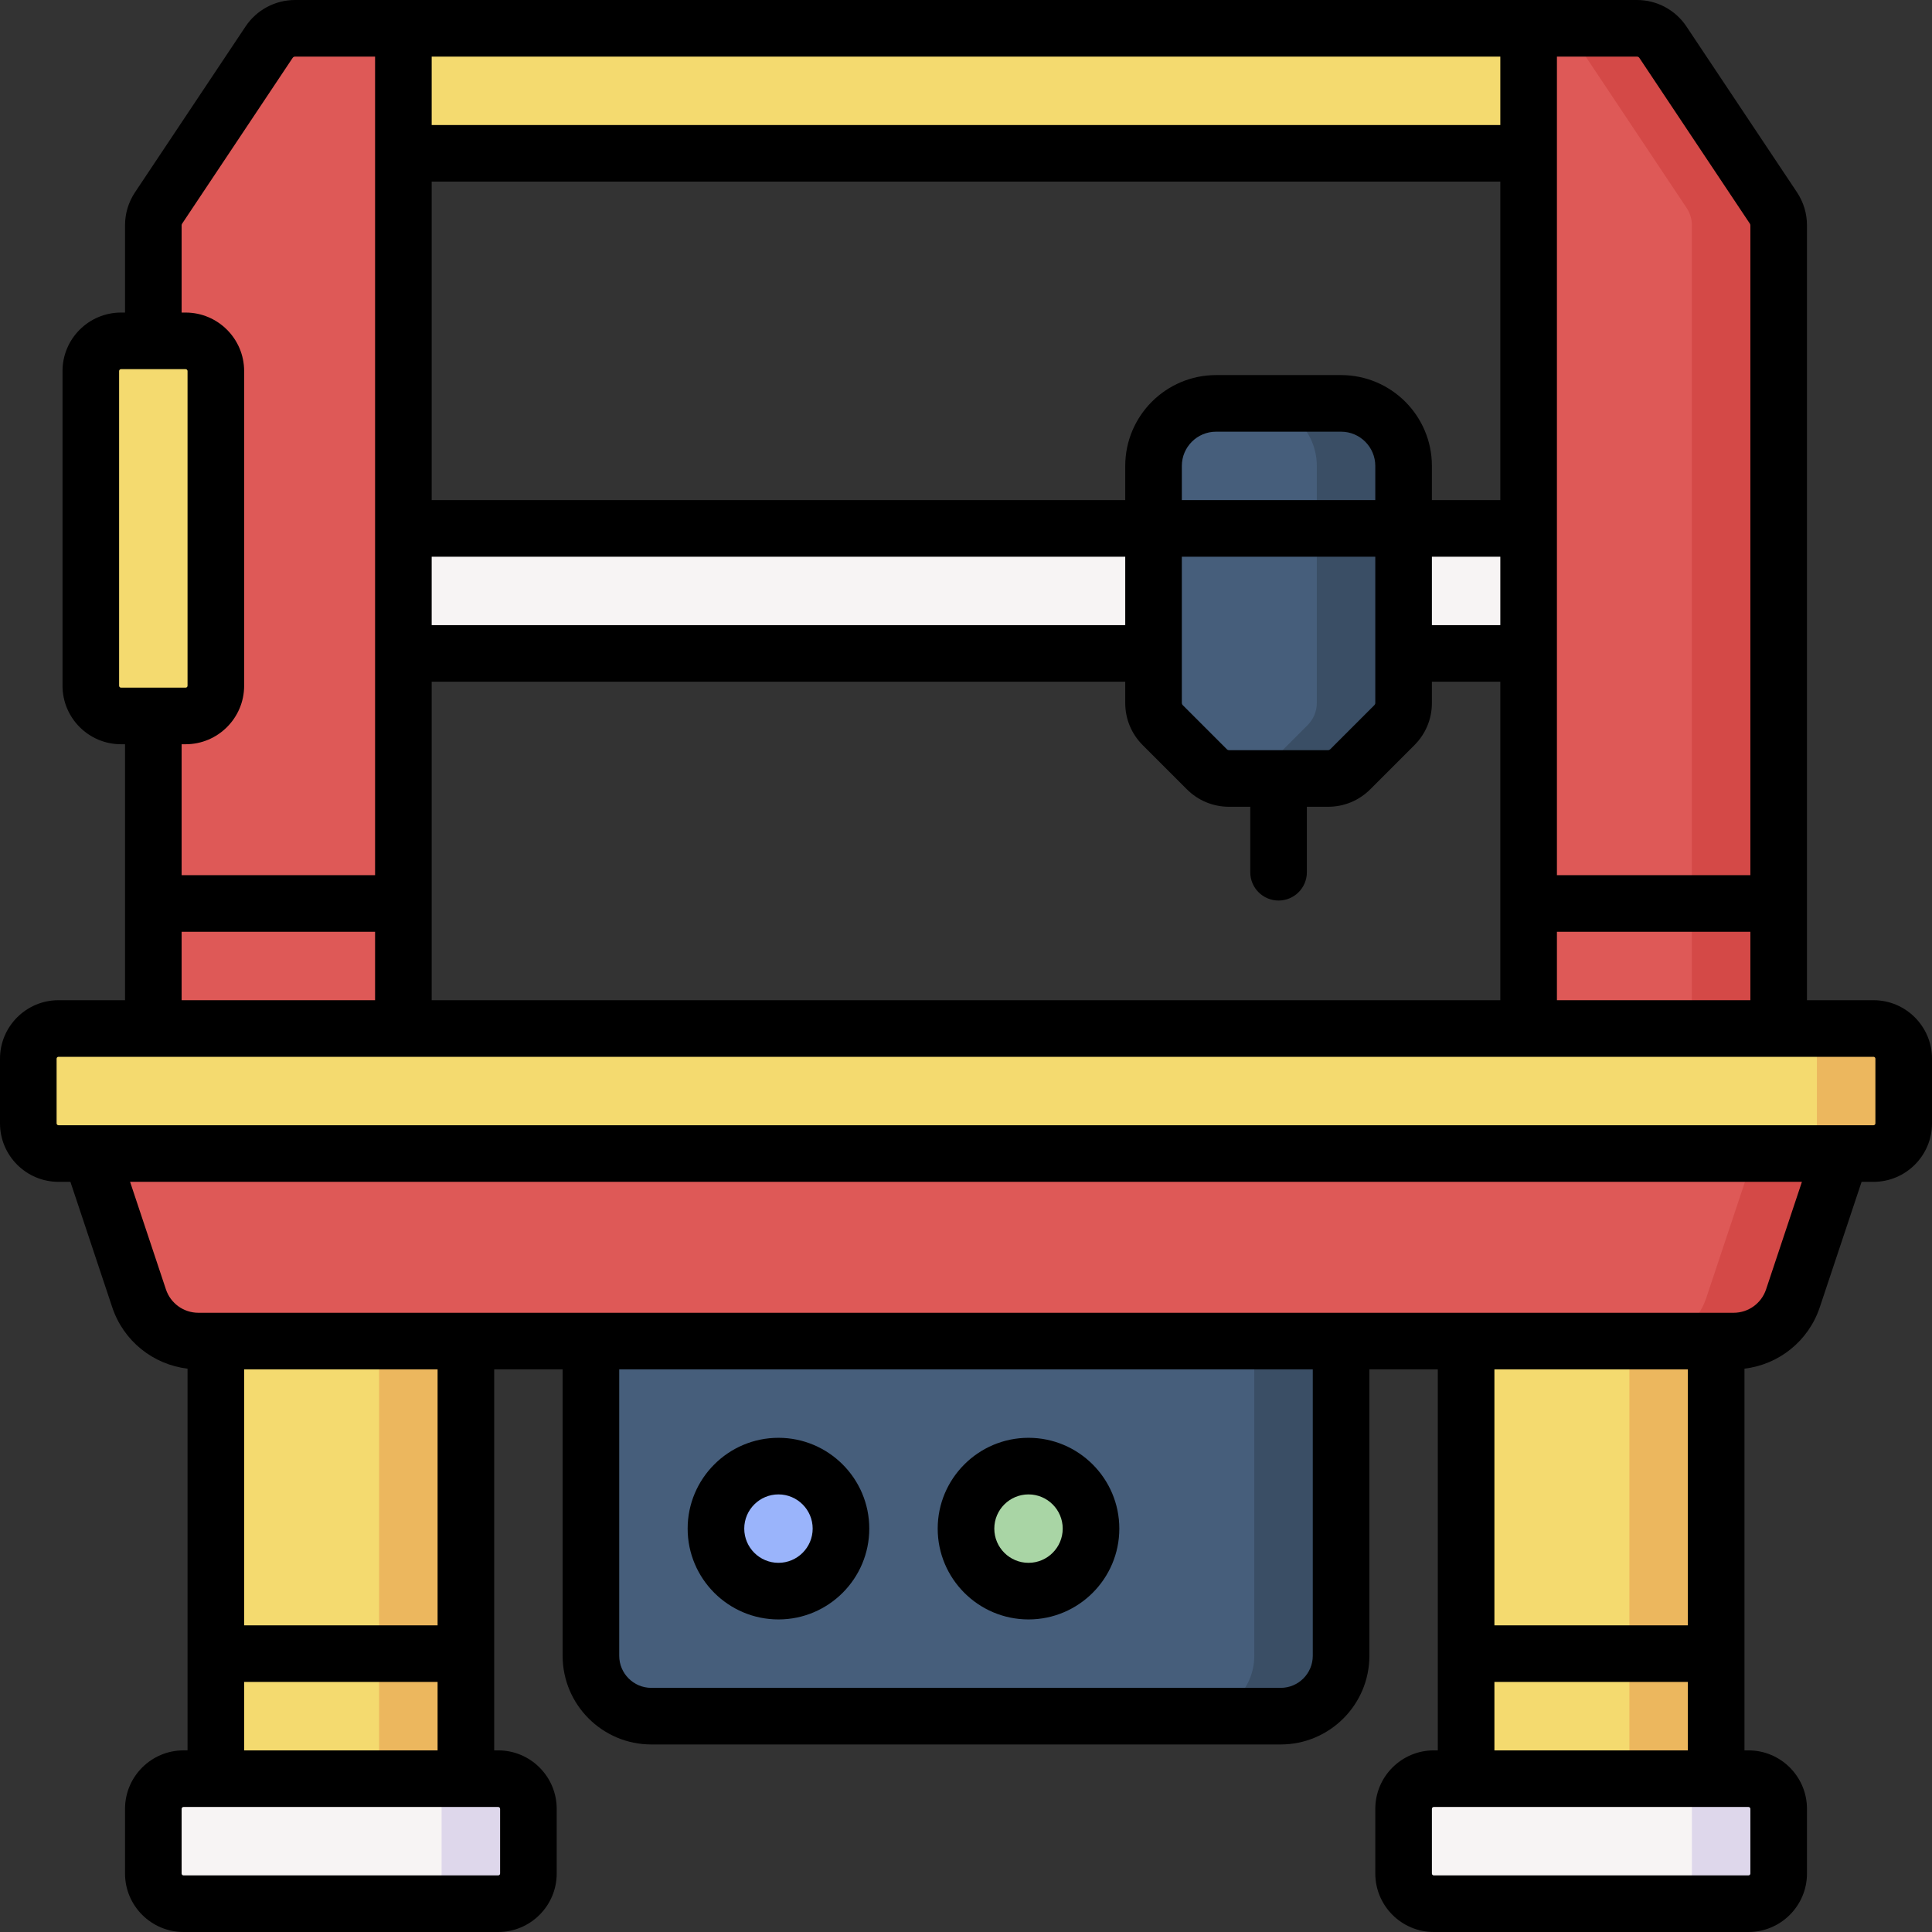
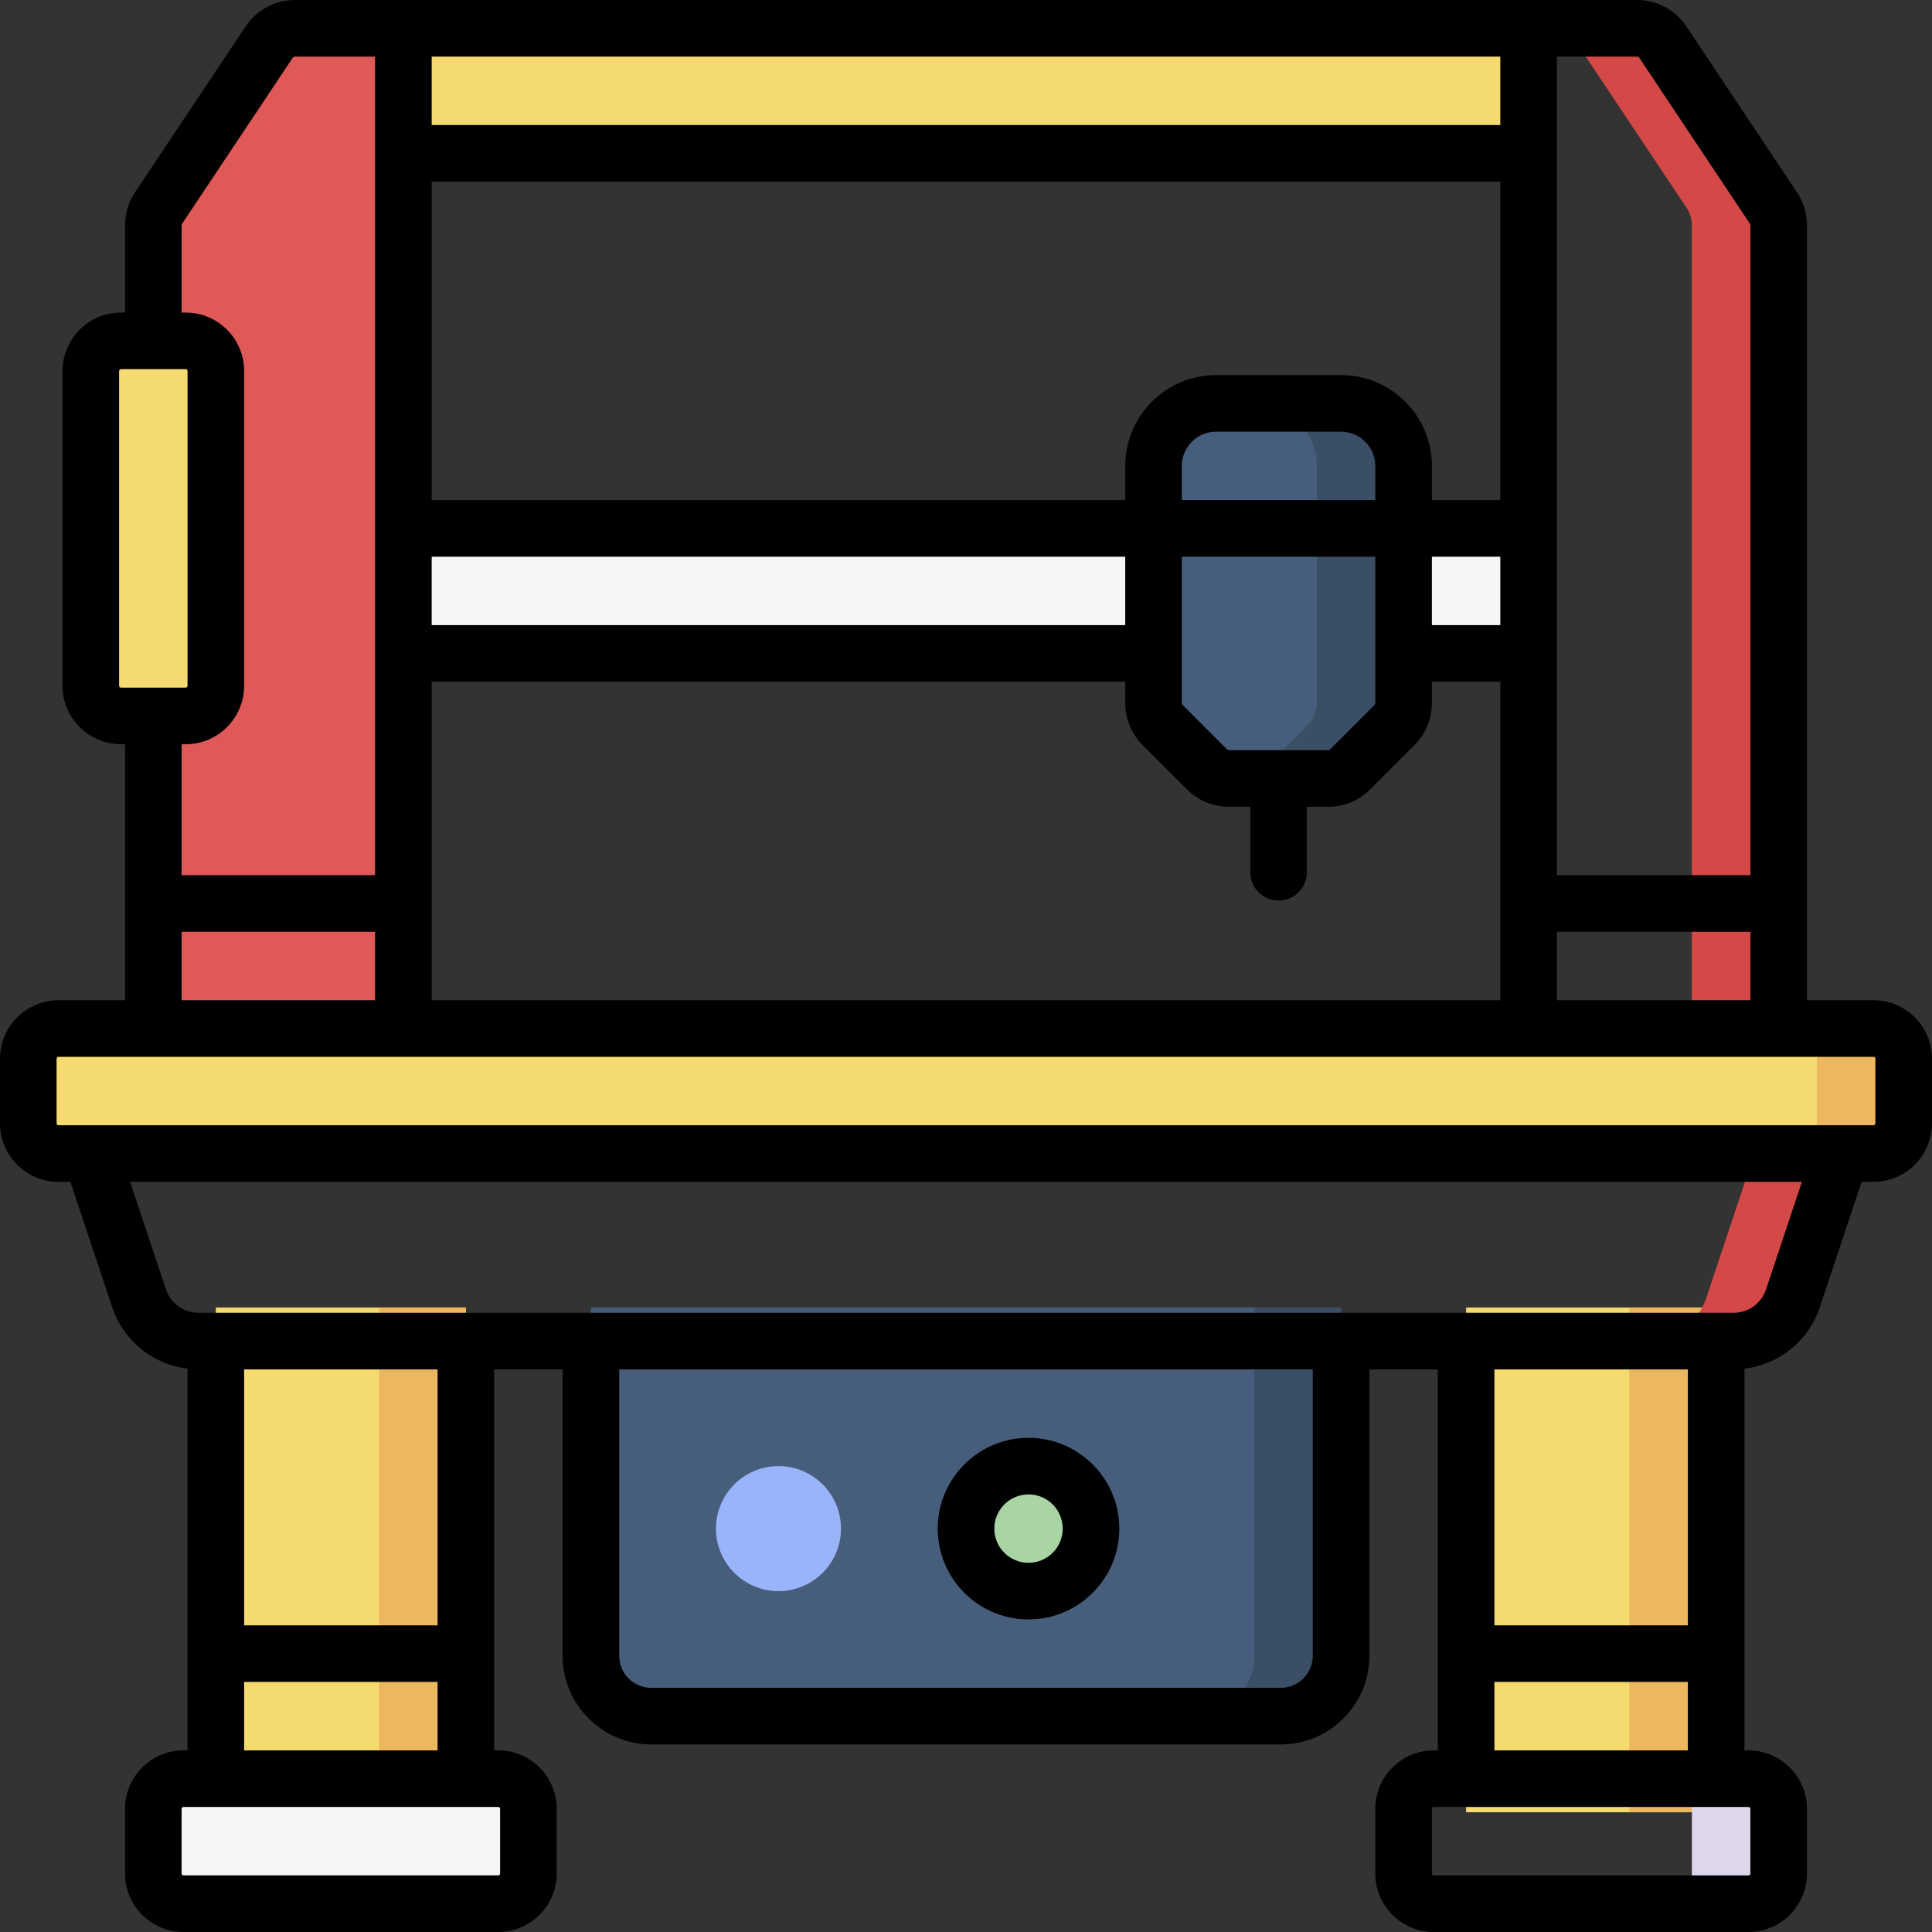
<svg xmlns="http://www.w3.org/2000/svg" id="Layer_1" enable-background="new 0 0 512 512" height="512" viewBox="0 0 512 512" width="512">
  <rect x="0" y="0" width="512" height="512" fill="#333333" stroke="none" />
  <g>
    <g>
      <path d="m102 7.5h308v33.133h-308z" fill="#f4da6f" />
      <path d="m102 140.033h308v33.133h-308z" fill="#f7f4f4" />
      <path d="m40.633 59.708c0-1.635.484-3.234 1.391-4.595l29.283-43.925c1.537-2.304 4.123-3.688 6.893-3.688h28.7v270.5h-66.267z" fill="#de5957" />
-       <path d="m405.1 278h66.267v-218.292c0-1.635-.484-3.234-1.391-4.595l-29.283-43.925c-1.537-2.304-4.123-3.688-6.893-3.688h-28.7z" fill="#de5957" />
      <path d="m49.2 189.733h-17.133c-4.418 0-8-3.582-8-8v-83.4c0-4.418 3.582-8 8-8h17.133c4.418 0 8 3.582 8 8v83.4c0 4.419-3.582 8-8 8z" fill="#f4da6f" />
      <path d="m469.976 55.113-29.283-43.925c-1.537-2.304-4.123-3.688-6.893-3.688h-23c2.77 0 5.356 1.384 6.892 3.689l29.283 43.925c.907 1.361 1.391 2.96 1.391 4.595v218.291h23v-218.292c.001-1.635-.483-3.234-1.39-4.595z" fill="#d44947" />
      <path d="m369.541 192.16-11.714 11.714c-1.553 1.554-3.66 2.426-5.857 2.426h-26.271c-2.197 0-4.304-.873-5.857-2.426l-11.715-11.714c-1.553-1.553-2.426-3.66-2.426-5.857v-62.836c0-9.15 7.417-16.567 16.567-16.567h33.132c9.15 0 16.567 7.417 16.567 16.567v62.836c0 2.196-.873 4.303-2.426 5.857z" fill="#465e7b" />
      <path d="m355.4 106.9h-23c9.15 0 16.567 7.417 16.567 16.567v62.836c0 2.197-.873 4.304-2.426 5.857l-11.714 11.714c-1.553 1.553-3.66 2.426-5.857 2.426h23c2.197 0 4.304-.873 5.857-2.426l11.714-11.714c1.553-1.553 2.426-3.66 2.426-5.857v-62.836c0-9.15-7.417-16.567-16.567-16.567z" fill="#3a4e65" />
      <g>
        <path d="m57.2 346.5h66.267v133.767h-66.267z" fill="#f4da6f" />
        <path d="m100.467 346.5h23v133.767h-23z" fill="#ecb75e" />
        <path d="m132.033 471.367h-83.4c-4.418 0-8 3.582-8 8v17.133c0 4.418 3.582 8 8 8h83.4c4.418 0 8-3.582 8-8v-17.133c0-4.419-3.581-8-8-8z" fill="#f7f4f4" />
-         <path d="m132.033 471.367h-23c4.418 0 8 3.582 8 8v17.133c0 4.418-3.582 8-8 8h23c4.418 0 8-3.582 8-8v-17.133c0-4.419-3.581-8-8-8z" fill="#ded7eb" />
      </g>
      <path d="m339.4 454.8h-166.8c-8.837 0-16-7.163-16-16v-92.3h198.8v92.3c0 8.837-7.163 16-16 16z" fill="#465e7b" />
      <path d="m332.4 346.5v92.3c0 8.837-7.163 16-16 16h23c8.837 0 16-7.163 16-16v-92.3z" fill="#3a4e65" />
      <g>
        <path d="m388.533 346.5h66.267v133.767h-66.267z" fill="#f4da6f" />
        <path d="m431.8 346.5h23v133.767h-23z" fill="#ecb75e" />
-         <path d="m463.367 471.367h-83.4c-4.418 0-8 3.582-8 8v17.133c0 4.418 3.582 8 8 8h83.4c4.418 0 8-3.582 8-8v-17.133c0-4.419-3.582-8-8-8z" fill="#f7f4f4" />
        <path d="m463.367 471.367h-23c4.418 0 8 3.582 8 8v17.133c0 4.418-3.582 8-8 8h23c4.418 0 8-3.582 8-8v-17.133c0-4.419-3.582-8-8-8z" fill="#ded7eb" />
      </g>
      <circle cx="206.3" cy="405.1" fill="#9ab4fb" r="16.567" />
      <circle cx="272.567" cy="405.1" fill="#a9d5a5" r="16.567" />
      <g>
-         <path d="m487.933 305.7-12.791 38.372c-2.255 6.765-8.586 11.328-15.717 11.328h-406.851c-7.131 0-13.462-4.563-15.716-11.328l-12.791-38.372 182.233-16.566z" fill="#de5957" />
        <path d="m206.3 289.133-11.5 1.045 270.133 15.522-12.791 38.372c-2.255 6.765-8.586 11.328-15.717 11.328h23c7.131 0 13.462-4.563 15.717-11.328l12.791-38.372z" fill="#d44947" />
        <path d="m15.5 272.567h481c4.418 0 8 3.582 8 8v17.133c0 4.418-3.582 8-8 8h-481c-4.418 0-8-3.582-8-8v-17.133c0-4.419 3.582-8 8-8z" fill="#f4da6f" />
        <path d="m496.5 272.567h-23c4.418 0 8 3.582 8 8v17.133c0 4.418-3.582 8-8 8h23c4.418 0 8-3.582 8-8v-17.133c0-4.419-3.582-8-8-8z" fill="#ecb75e" />
      </g>
    </g>
    <g>
-       <path d="m206.3 429.167c13.27 0 24.067-10.797 24.067-24.067 0-13.271-10.797-24.066-24.067-24.066-13.271 0-24.066 10.796-24.066 24.066-.001 13.27 10.795 24.067 24.066 24.067zm0-33.134c5 0 9.067 4.067 9.067 9.066 0 5-4.067 9.067-9.067 9.067-4.999 0-9.066-4.067-9.066-9.067-.001-4.998 4.067-9.066 9.066-9.066z" />
      <path d="m272.566 429.167c13.271 0 24.066-10.797 24.066-24.067 0-13.271-10.796-24.066-24.066-24.066s-24.066 10.795-24.066 24.066c0 13.27 10.796 24.067 24.066 24.067zm0-33.134c4.999 0 9.066 4.067 9.066 9.066 0 5-4.067 9.067-9.066 9.067s-9.066-4.066-9.066-9.066c0-4.999 4.067-9.067 9.066-9.067z" />
      <path d="m496.5 265.066h-17.633v-205.358c0-3.127-.917-6.154-2.651-8.755l-29.282-43.924c-2.934-4.401-7.844-7.029-13.134-7.029h-355.6c-5.29 0-10.2 2.628-13.133 7.028l-29.282 43.924c-1.735 2.602-2.652 5.629-2.652 8.756v23.125h-1.066c-8.547 0-15.5 6.953-15.5 15.5v83.4c0 8.547 6.953 15.5 15.5 15.5h1.066v67.833h-17.633c-8.547 0-15.5 6.953-15.5 15.5v17.134c0 8.547 6.953 15.5 15.5 15.5h3.16l11.082 33.244c2.974 8.921 10.795 15.171 19.958 16.266v101.156h-1.067c-8.547 0-15.5 6.953-15.5 15.5v17.134c0 8.547 6.953 15.5 15.5 15.5h83.4c8.547 0 15.5-6.953 15.5-15.5v-17.133c0-8.547-6.953-15.5-15.5-15.5h-1.066v-100.967h18.133v75.9c0 12.958 10.542 23.5 23.5 23.5h166.8c12.958 0 23.5-10.542 23.5-23.5v-75.9h18.133v100.967h-1.066c-8.547 0-15.5 6.953-15.5 15.5v17.133c0 8.547 6.953 15.5 15.5 15.5h83.4c8.547 0 15.5-6.953 15.5-15.5v-17.133c0-8.547-6.953-15.5-15.5-15.5h-1.067v-101.156c9.163-1.096 16.984-7.345 19.958-16.266l11.082-33.245h3.16c8.547 0 15.5-6.953 15.5-15.5v-17.134c0-8.546-6.953-15.5-15.5-15.5zm-382.1 0v-84.399h183.8v5.635c0 4.218 1.643 8.183 4.622 11.161l11.715 11.715c2.981 2.98 6.945 4.622 11.161 4.622h5.635v17.351c0 4.143 3.357 7.5 7.5 7.5s7.5-3.357 7.5-7.5v-17.351h5.636c4.216 0 8.18-1.642 11.161-4.622l11.715-11.715c2.98-2.982 4.622-6.944 4.622-11.16v-5.636h18.133v84.399zm211.298-66.266c-.21 0-.406-.081-.554-.23l-11.717-11.716c-.145-.145-.228-.346-.228-.553v-38.769h51.267v38.77c0 .206-.084.407-.229.553l-11.715 11.715c-.147.148-.344.23-.554.23zm-211.298-51.267h183.8v18.134h-183.8zm250.067-15h-51.267v-9.066c0-4.999 4.067-9.066 9.066-9.066h33.134c4.999 0 9.066 4.067 9.066 9.066v9.066zm15 15h18.133v18.134h-18.133zm18.133-15h-18.133v-9.066c0-13.271-10.796-24.066-24.066-24.066h-33.134c-13.271 0-24.066 10.796-24.066 24.066v9.066h-183.801v-84.4h283.2zm15 114.401h51.268v18.133h-51.268zm21.852-231.585 29.284 43.926c.085.129.131.279.131.434v172.226h-51.267v-58.767-33.134-125.034h21.2c.263 0 .507.13.652.349zm-36.852 17.784h-283.2v-18.133h283.2zm-366.034 148.6v-83.4c0-.275.225-.5.5-.5h17.134c.275 0 .5.225.5.5v83.4c0 .275-.225.5-.5.5h-17.134c-.275 0-.5-.224-.5-.5zm17.634 15.5c8.547 0 15.5-6.953 15.5-15.5v-83.4c0-8.547-6.953-15.5-15.5-15.5h-1.067v-23.125c0-.154.046-.305.132-.435l29.284-43.926c.144-.217.389-.347.651-.347h21.2v125.033 33.134 58.767h-51.267v-34.7h1.067zm-1.067 49.701h51.267v18.133h-51.267zm84.4 232.433v17.133c0 .275-.225.5-.5.5h-83.4c-.275 0-.5-.225-.5-.5v-17.133c0-.275.225-.5.5-.5h83.4c.276 0 .5.225.5.5zm-67.833-15.5v-18.134h51.267v18.134zm51.267-33.134h-51.267v-67.833h51.267zm231.933 8.067c0 4.686-3.813 8.5-8.5 8.5h-166.8c-4.686 0-8.5-3.814-8.5-8.5v-75.9h183.8zm99.4-8.067h-51.267v-67.833h51.267zm16.567 48.634v17.133c0 .275-.225.5-.5.5h-83.4c-.275 0-.5-.225-.5-.5v-17.133c0-.275.225-.5.5-.5h83.4c.276 0 .5.225.5.5zm-67.834-15.5v-18.134h51.267v18.134zm71.994-122.167c-1.236 3.709-4.692 6.2-8.602 6.2h-406.851c-3.909 0-7.365-2.491-8.602-6.2l-9.5-28.5h443.055zm28.973-44c0 .275-.225.5-.5.5h-481c-.275 0-.5-.225-.5-.5v-17.134c0-.275.225-.5.5-.5h481c.275 0 .5.225.5.5z" />
    </g>
  </g>
</svg>